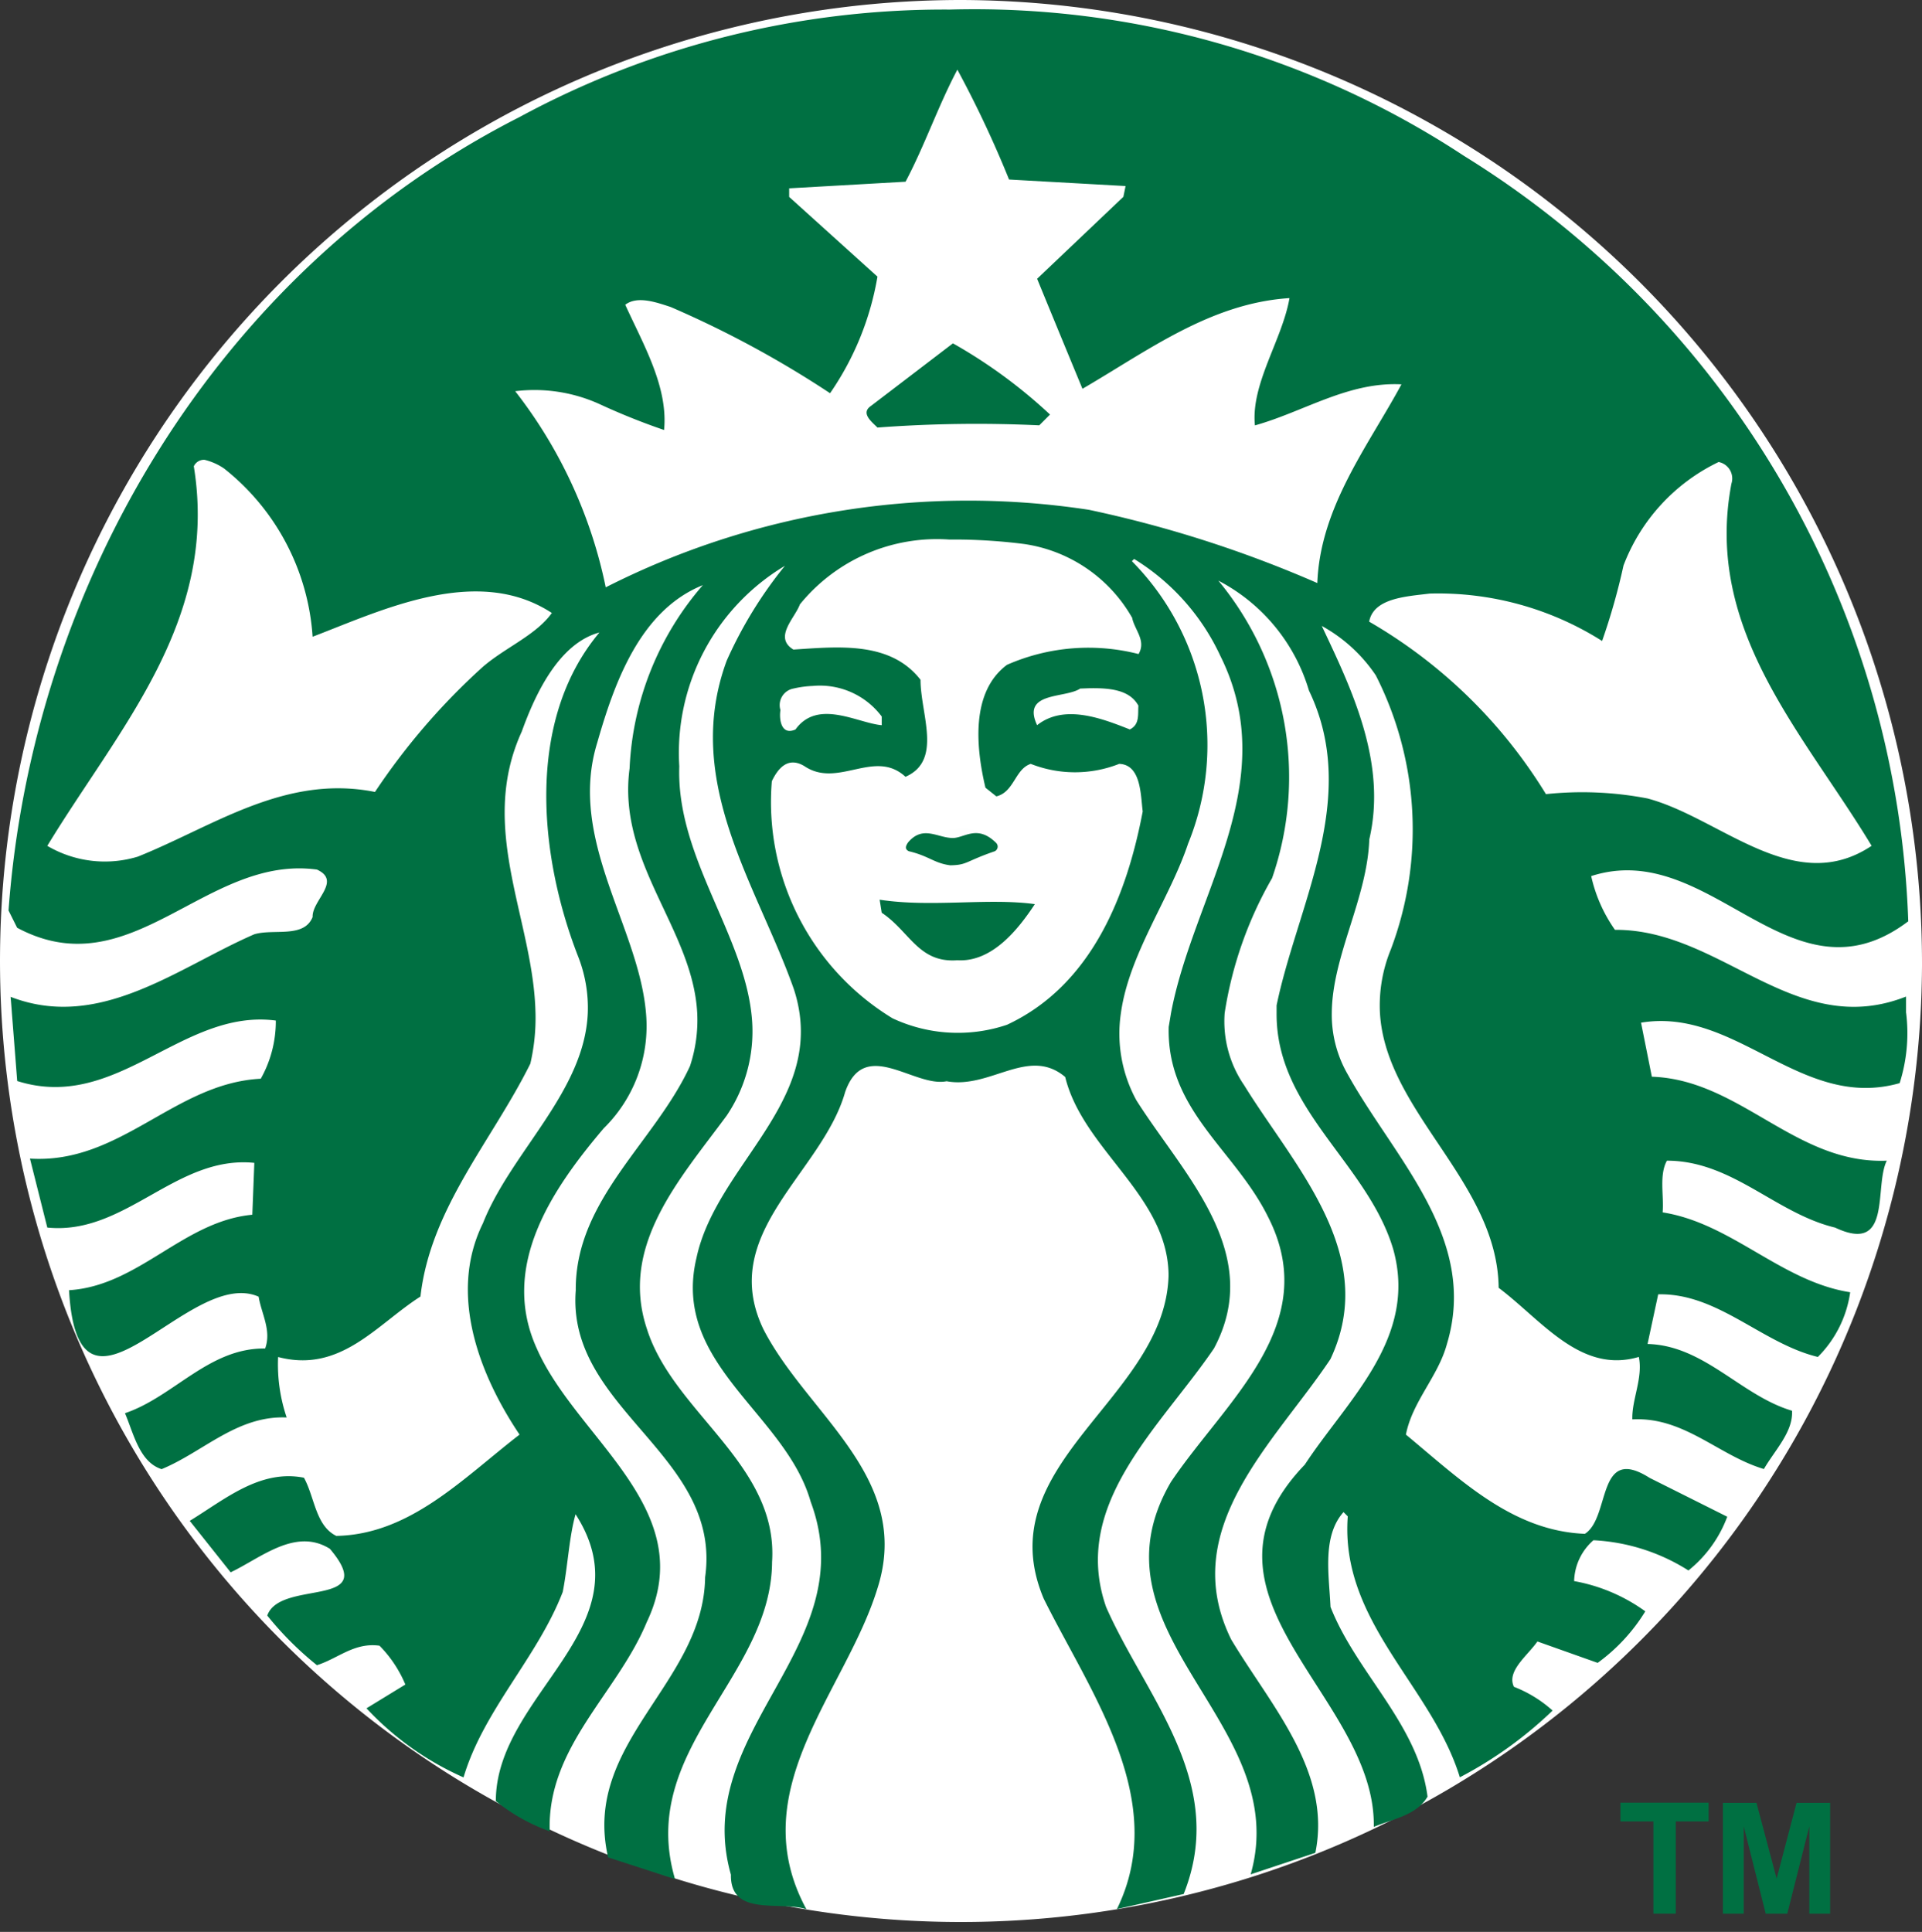
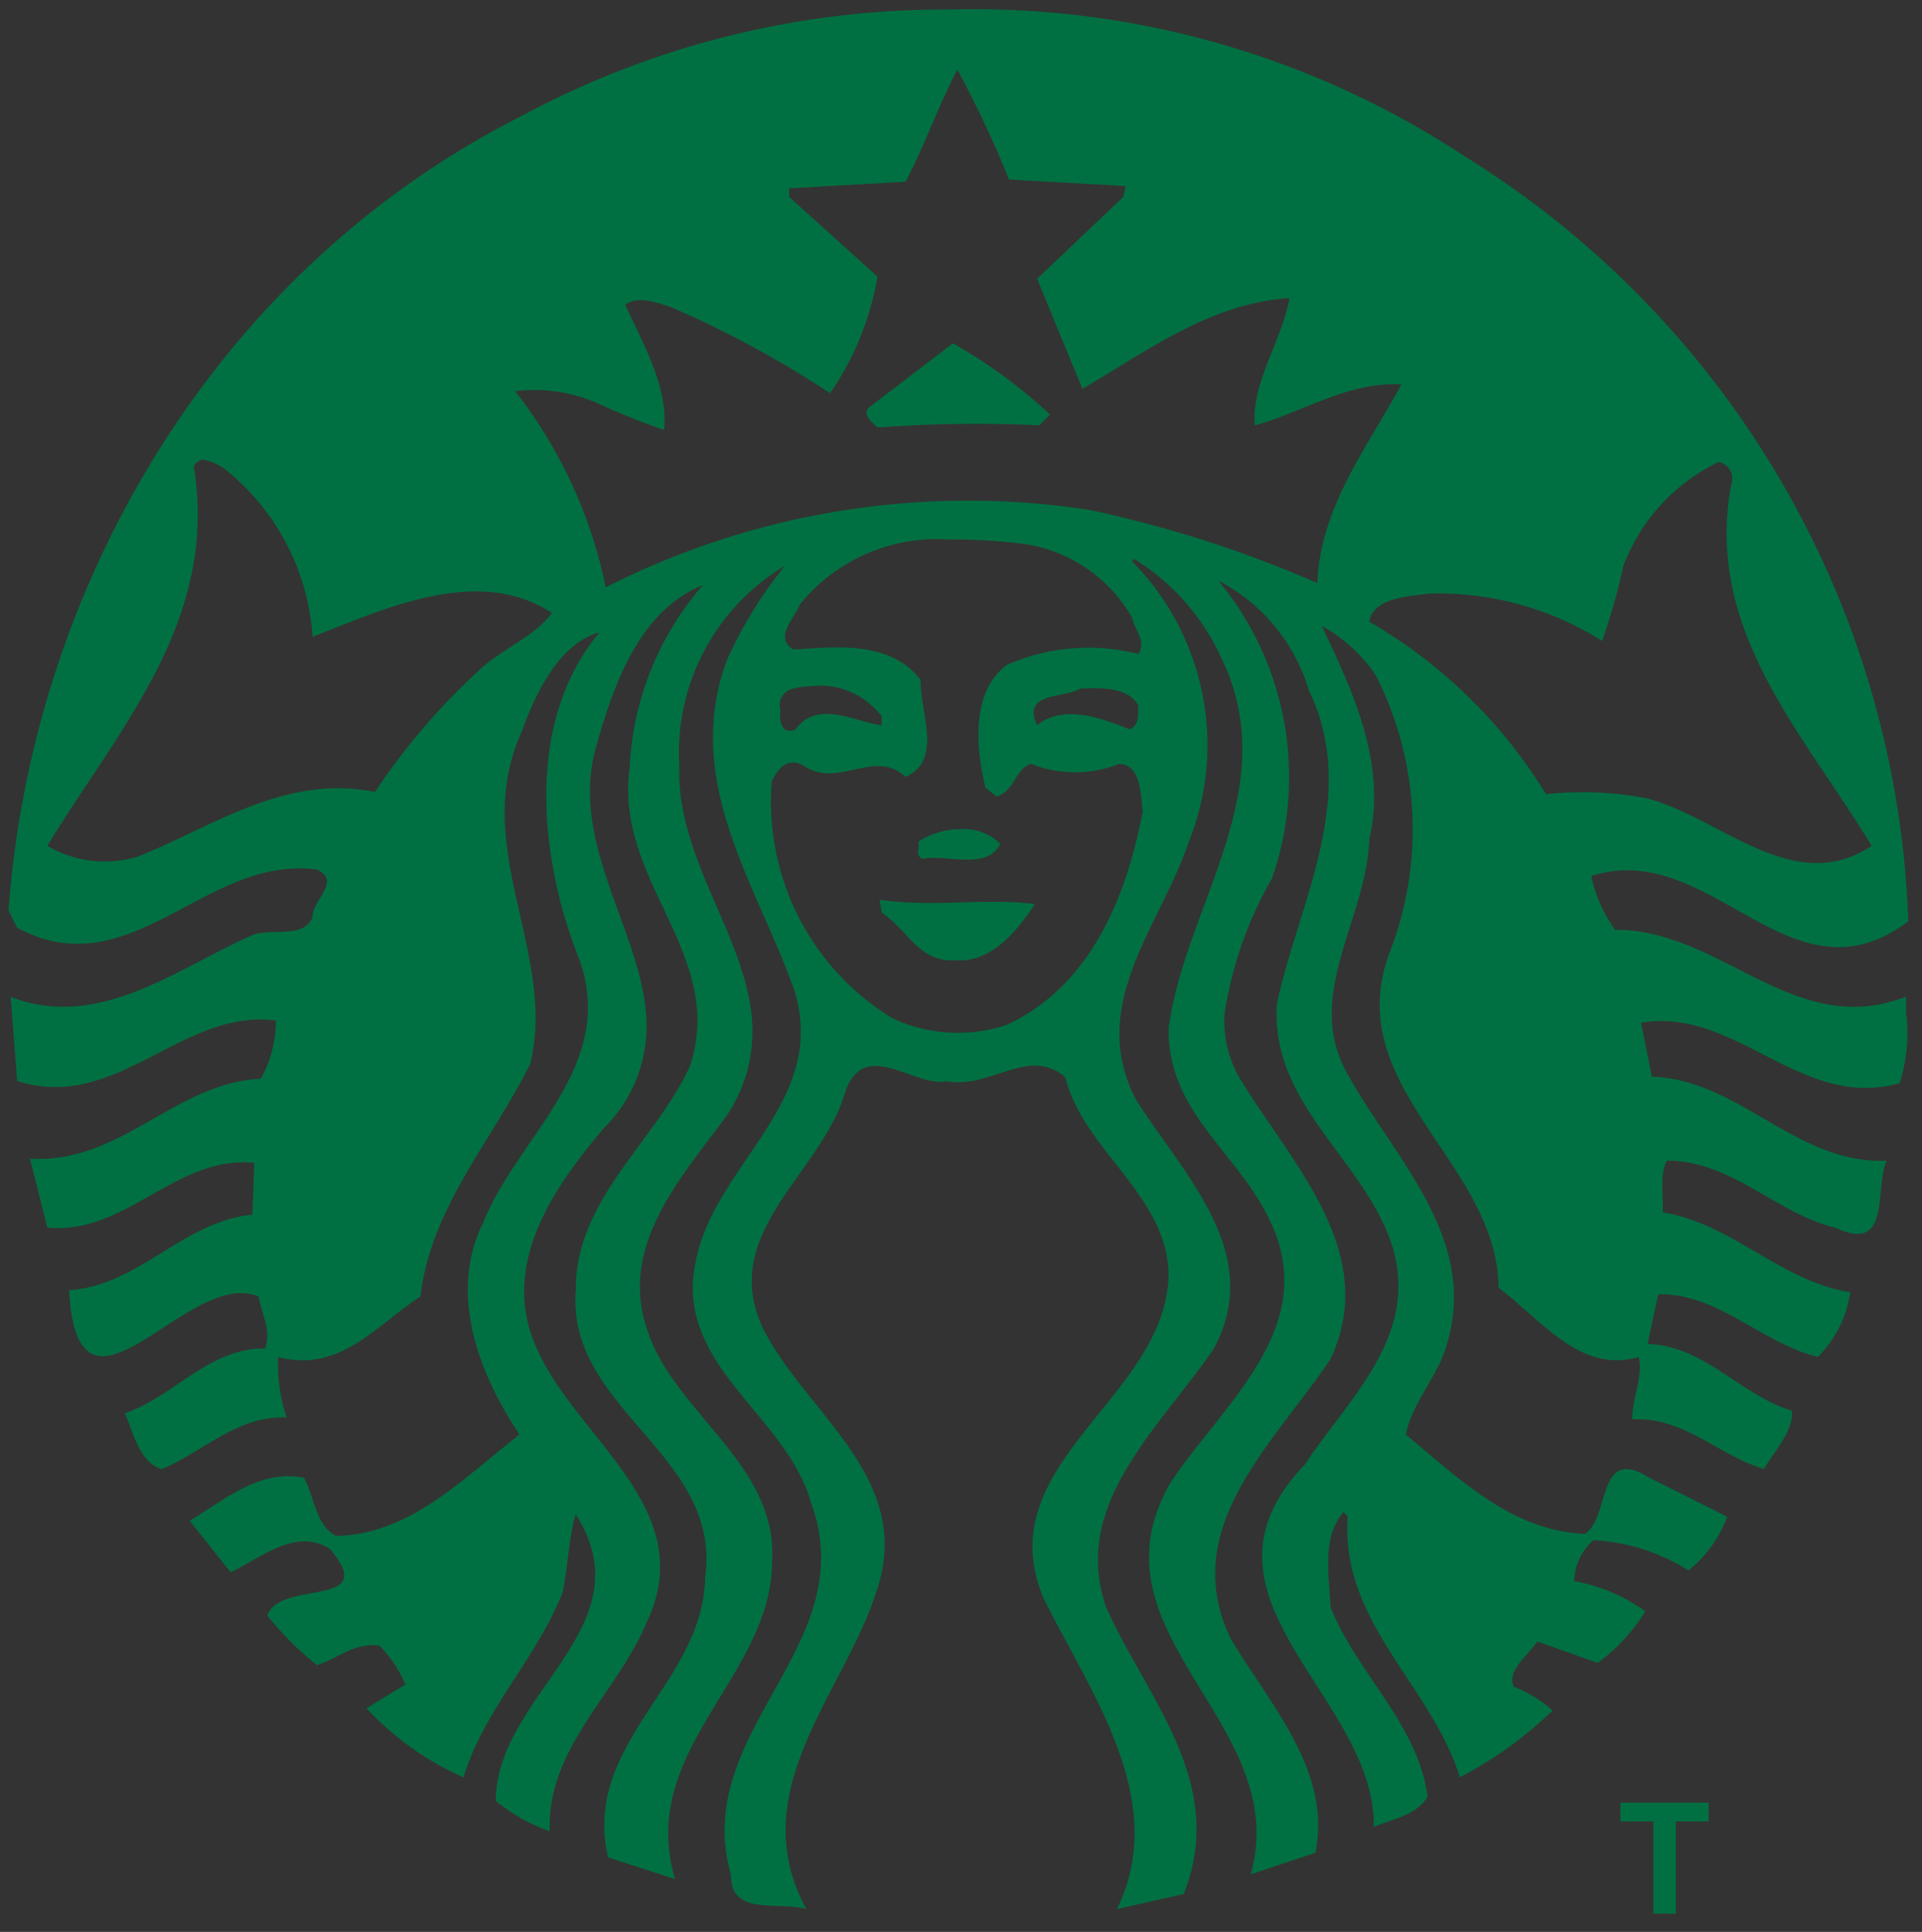
<svg xmlns="http://www.w3.org/2000/svg" id="g4387" width="57.222" height="57.516" viewBox="0 0 57.222 57.516">
  <rect x="0" y="0" width="57.222" height="57.516" fill="#333333" stroke="none" />
-   <path id="path3040" d="M58.485,29.258A28.611,28.611,0,1,1,29.874.5,28.685,28.685,0,0,1,58.485,29.258Z" transform="translate(-1.263 -0.5)" fill="#fff" />
  <g id="g4381" transform="translate(0.254 0.284)">
    <path id="inner_artwork" d="M30.7,11.916a15.068,15.068,0,0,1,2.889,2.119l-.32.321a39.651,39.651,0,0,0-4.817.066c-.17-.171-.511-.429-.193-.644l2.44-1.863ZM59.078,31.852a4.923,4.923,0,0,1-.193,2.088c-2.932.834-4.858-2.27-7.7-1.8l.322,1.609c2.632.087,4.276,2.61,6.995,2.5-.386.772.172,2.8-1.539,1.992-1.776-.427-3.061-1.992-5.008-1.992-.235.431-.086,1.028-.127,1.539,2.054.322,3.531,2.058,5.584,2.378a3.391,3.391,0,0,1-.963,1.926c-1.67-.406-2.975-1.906-4.753-1.864l-.317,1.478c1.69.043,2.782,1.538,4.3,1.987.042.623-.515,1.18-.836,1.736-1.348-.4-2.376-1.563-3.917-1.478-.021-.58.323-1.239.193-1.86-1.73.515-2.89-1.093-4.173-2.057-.037-3.156-3.359-5.226-3.534-8.182a4.391,4.391,0,0,1,.325-1.895,10.121,10.121,0,0,0-.448-8.156,4.618,4.618,0,0,0-1.609-1.473c.879,1.863,1.95,4.063,1.415,6.353-.062,1.768-1.105,3.466-1.117,5.17a3.553,3.553,0,0,0,.475,1.829c1.392,2.507,3.9,4.88,2.954,8.024-.259.966-1.03,1.712-1.222,2.7,1.628,1.349,3.168,2.868,5.329,2.954.77-.492.342-2.672,1.926-1.666l2.312,1.157a3.708,3.708,0,0,1-1.156,1.6,5.818,5.818,0,0,0-2.827-.9,1.672,1.672,0,0,0-.576,1.217,5.157,5.157,0,0,1,2.119.9A5.329,5.329,0,0,1,49.894,51.2L48.1,50.563c-.3.429-.922.879-.7,1.349a3.743,3.743,0,0,1,1.152.708,11.941,11.941,0,0,1-2.761,1.987c-.832-2.719-3.572-4.625-3.337-7.769l-.127-.127c-.644.724-.429,1.882-.387,2.822.771,1.969,2.61,3.49,2.889,5.65-.322.556-1.048.667-1.6.9.065-3.893-5.841-6.846-2.054-10.785,1.263-1.928,3.379-3.769,2.629-6.424-.77-2.563-3.493-4.152-3.469-7.025l0-.224c.62-3,2.5-6.186.963-9.374A5.427,5.427,0,0,0,38.6,18.979a9.172,9.172,0,0,1,1.6,8.859,11.579,11.579,0,0,0-1.411,4.014h0a3.354,3.354,0,0,0,.58,2.15c1.478,2.4,4.044,5.031,2.568,8.156-1.669,2.5-4.579,5.048-2.954,8.345,1.177,1.969,3,3.933,2.506,6.353l-1.926.641c1.284-4.514-5.008-7.166-2.374-11.682,1.626-2.418,4.535-4.687,2.888-7.9-.984-1.988-3.018-3.165-2.954-5.65l.07-.417c.663-3.524,3.342-6.86,1.468-10.626a6.692,6.692,0,0,0-2.568-2.888l-.066.066A7.781,7.781,0,0,1,37.7,26.81c-.549,1.644-1.755,3.281-2,5.043a4.142,4.142,0,0,0,.462,2.6c1.391,2.2,3.83,4.539,2.308,7.386-1.6,2.352-4.278,4.64-3.21,7.7,1.177,2.676,3.635,5.225,2.308,8.543l-1.987.449c1.583-3.233-.791-6.442-2.181-9.246-1.691-4.023,3.634-5.95,3.719-9.628-.02-2.374-2.544-3.722-3.078-5.9-1.092-.922-2.225.366-3.531.127-.964.194-2.445-1.327-3.02.321-.685,2.417-3.808,4.194-2.435,7.06,1.306,2.547,4.448,4.41,3.4,7.707-.94,3.079-4.045,6.011-2.119,9.563-.791-.256-2.268.234-2.247-1.029-1.219-4.3,3.98-6.807,2.374-11.105-.747-2.633-4.152-4.088-3.4-7.255.554-2.607,3.479-4.429,3.069-7.285a4.214,4.214,0,0,0-.176-.739c-1.092-3.081-3.319-6.164-1.992-9.76a12.588,12.588,0,0,1,1.732-2.823,6.489,6.489,0,0,0-3.144,5.97c-.092,2.652,1.867,4.924,2.146,7.351a4.48,4.48,0,0,1-.734,3.046c-1.39,1.886-3.207,3.874-2.374,6.358.792,2.5,3.916,4.022,3.724,6.933-.021,3.444-4.023,5.588-2.889,9.44l-1.992-.646c-.791-3.422,2.846-5.174,2.888-8.34.515-3.642-4.13-4.993-3.851-8.543-.02-2.7,2.354-4.405,3.4-6.674a4.345,4.345,0,0,0,.216-1.574c-.128-2.508-2.389-4.47-2.014-7.29a8.926,8.926,0,0,1,2.181-5.456c-1.861.748-2.629,2.889-3.143,4.687-.892,2.883,1.237,5.476,1.451,8.059A4.266,4.266,0,0,1,20.3,35.287c-1.542,1.817-3.1,4.109-1.992,6.55,1.179,2.694,4.881,4.791,3.275,8.151-.876,2.119-2.974,3.723-2.888,6.226a5.462,5.462,0,0,1-1.605-.9c0-3.188,4.535-5.179,2.374-8.539-.191.663-.233,1.564-.382,2.313-.75,1.948-2.354,3.508-2.954,5.522a8.826,8.826,0,0,1-2.889-2.057l1.157-.708a3.644,3.644,0,0,0-.769-1.156c-.751-.106-1.244.387-1.864.58a9.626,9.626,0,0,1-1.478-1.478c.384-1.094,3.384-.189,1.864-1.987-1.026-.642-2.056.275-2.954.7L7.977,46.972c1.049-.641,2.094-1.542,3.4-1.284.321.579.344,1.43.963,1.732,2.2-.043,3.766-1.71,5.456-3.016-1.178-1.753-2.137-4.172-1.09-6.292.838-2.124,3.023-3.913,3.122-6.261a4.175,4.175,0,0,0-.295-1.7c-1.155-2.975-1.563-7,.642-9.628-1.2.322-1.905,1.816-2.313,2.95-1.325,2.9.351,5.6.409,8.38a6,6,0,0,1-.154,1.508c-1.135,2.289-2.973,4.3-3.271,6.933-1.306.833-2.378,2.289-4.238,1.8a4.93,4.93,0,0,0,.255,1.8c-1.475-.062-2.481,1.025-3.724,1.539-.662-.212-.834-1.068-1.09-1.666,1.454-.491,2.5-1.949,4.173-1.926.194-.538-.108-1.03-.194-1.543-2.077-.922-5.369,4.557-5.645-.193,2.075-.128,3.4-2.055,5.457-2.247L9.9,36.314c-2.332-.236-3.833,2.162-6.164,1.926L3.22,36.187c2.7.169,4.3-2.248,6.872-2.378a3.5,3.5,0,0,0,.448-1.732c-2.8-.365-4.727,2.742-7.7,1.8,0,0-.1-1.293-.158-2.022h0c-.02-.285-.039-.484-.039-.484C5.3,32.4,7.629,30.492,9.9,29.508c.577-.173,1.478.127,1.736-.515-.023-.492.875-1.068.128-1.411-3.318-.45-5.523,3.552-8.926,1.732L2.582,28.8C3.29,19.129,8.744,9.779,17.795,5.178a26.586,26.586,0,0,1,12.812-3.2A26.522,26.522,0,0,1,45.916,6.335,27.922,27.922,0,0,1,59.141,29.122c-3.51,2.652-5.865-2.5-9.44-1.346a4.451,4.451,0,0,0,.708,1.6c3.168-.022,5.35,3.295,8.666,1.987l0,.483ZM18.757,19.942c-2.226-1.456-5.048-.085-7.122.708A6.971,6.971,0,0,0,9,15.642a1.754,1.754,0,0,0-.581-.259.331.331,0,0,0-.321.193c.748,4.6-2.243,7.81-4.362,11.3a3.378,3.378,0,0,0,2.695.321c2.246-.9,4.386-2.462,7.061-1.926a19.828,19.828,0,0,1,3.21-3.724c.666-.576,1.58-.942,2.053-1.6Zm6.806,2.889c-.043.277.021.771.448.58.664-.92,1.841-.192,2.568-.127v-.259a2.3,2.3,0,0,0-2.053-.91,3.037,3.037,0,0,0-.576.078.5.5,0,0,0-.387.638Zm10.464-2.757a4.43,4.43,0,0,0-3.21-2.185,16.687,16.687,0,0,0-1.869-.132c-.118,0-.235,0-.352,0a5.258,5.258,0,0,0-4.454,1.93c-.147.408-.793.98-.193,1.345,1.348-.086,2.887-.255,3.785.9,0,1.028.664,2.4-.448,2.888-.922-.853-2.013.363-3.016-.322-.471-.279-.77.047-.963.453A7.54,7.54,0,0,0,28.9,32.01a4.584,4.584,0,0,0,3.408.193c2.525-1.176,3.571-3.87,4.041-6.353-.063-.472-.041-1.393-.7-1.415a3.59,3.59,0,0,1-2.633,0c-.469.151-.491.838-1.024.968l-.325-.259c-.279-1.175-.45-2.845.642-3.658a6.022,6.022,0,0,1,3.917-.321c.236-.406-.128-.726-.194-1.09Zm-1.288,2.11-.251.009c-.448.3-1.755.084-1.283,1.09.814-.644,1.948-.193,2.761.127.3-.149.235-.449.255-.707C35.959,22.217,35.335,22.172,34.738,22.184Zm9.317-9.048c-1.584-.084-2.91.815-4.366,1.222-.127-1.238.814-2.546,1.029-3.79-2.353.151-4.217,1.568-6.164,2.7q-.676-1.633-1.35-3.275l2.568-2.44.066-.321L32.37,7.038a32.515,32.515,0,0,0-1.539-3.271c-.578,1.091-.966,2.246-1.543,3.336L25.823,7.3v.255l2.629,2.374A8.641,8.641,0,0,1,27.041,13.4a30.54,30.54,0,0,0-4.748-2.568c-.406-.131-.986-.345-1.35-.066.534,1.177,1.282,2.444,1.156,3.729a19.961,19.961,0,0,1-1.926-.773,4.691,4.691,0,0,0-2.506-.382,14.109,14.109,0,0,1,2.695,5.839,23.836,23.836,0,0,1,14.386-2.308,35.209,35.209,0,0,1,6.8,2.181c.084-2.267,1.518-4.089,2.5-5.909Zm7.316,12.327c2.181.577,4.369,2.954,6.678,1.412-2.011-3.338-5.005-6.42-4.173-10.785a.5.5,0,0,0-.382-.642,5.635,5.635,0,0,0-2.832,3.082,19.111,19.111,0,0,1-.637,2.246,9.13,9.13,0,0,0-5.135-1.411c-.687.086-1.671.131-1.8.836a14.92,14.92,0,0,1,5.263,5.135,10.276,10.276,0,0,1,3.016.127ZM28.517,28.48l.062.387c.836.557,1.093,1.5,2.251,1.415,1.027.061,1.8-.9,2.308-1.671-1.389-.192-3.08.105-4.621-.132Zm1.156-1.732c.042.171-.106.428.127.515.685-.149,1.925.364,2.308-.449a1.538,1.538,0,0,0-1.16-.435A2.321,2.321,0,0,0,29.673,26.748Z" transform="translate(-2.582 -1.977)" fill="#007042" />
    <g id="g4377" transform="translate(25.937 24.029)">
-       <path id="rect3815" d="M137.416,126.891h4.692v1.928h-4.692Z" transform="translate(-137.416 -126.891)" fill="#fff" opacity="0.99" />
-       <path id="path3032-6" d="M141.555,129.983c.606.144.756.359,1.236.419.509-.009.436-.113,1.324-.419a.155.155,0,0,0,.039-.248c-.552-.548-.933-.156-1.279-.146-.459.005-.889-.393-1.337.124-.076.105-.116.208.017.27Z" transform="translate(-140.688 -128.953)" fill="#007042" />
-     </g>
+       </g>
  </g>
  <g id="text4354" transform="translate(48.244 53.667)">
    <path id="path4430" d="M253.041,282.8v-2.746h-.981v-.559h2.626v.559h-.978V282.8Z" transform="translate(-252.06 -279.493)" fill="#007042" />
-     <path id="path4432" d="M267.916,282.8v-3.3h1l.6,2.254.593-2.254h1v3.3h-.62v-2.6l-.656,2.6h-.642l-.654-2.6v2.6Z" transform="translate(-264.866 -279.492)" fill="#007042" />
  </g>
</svg>